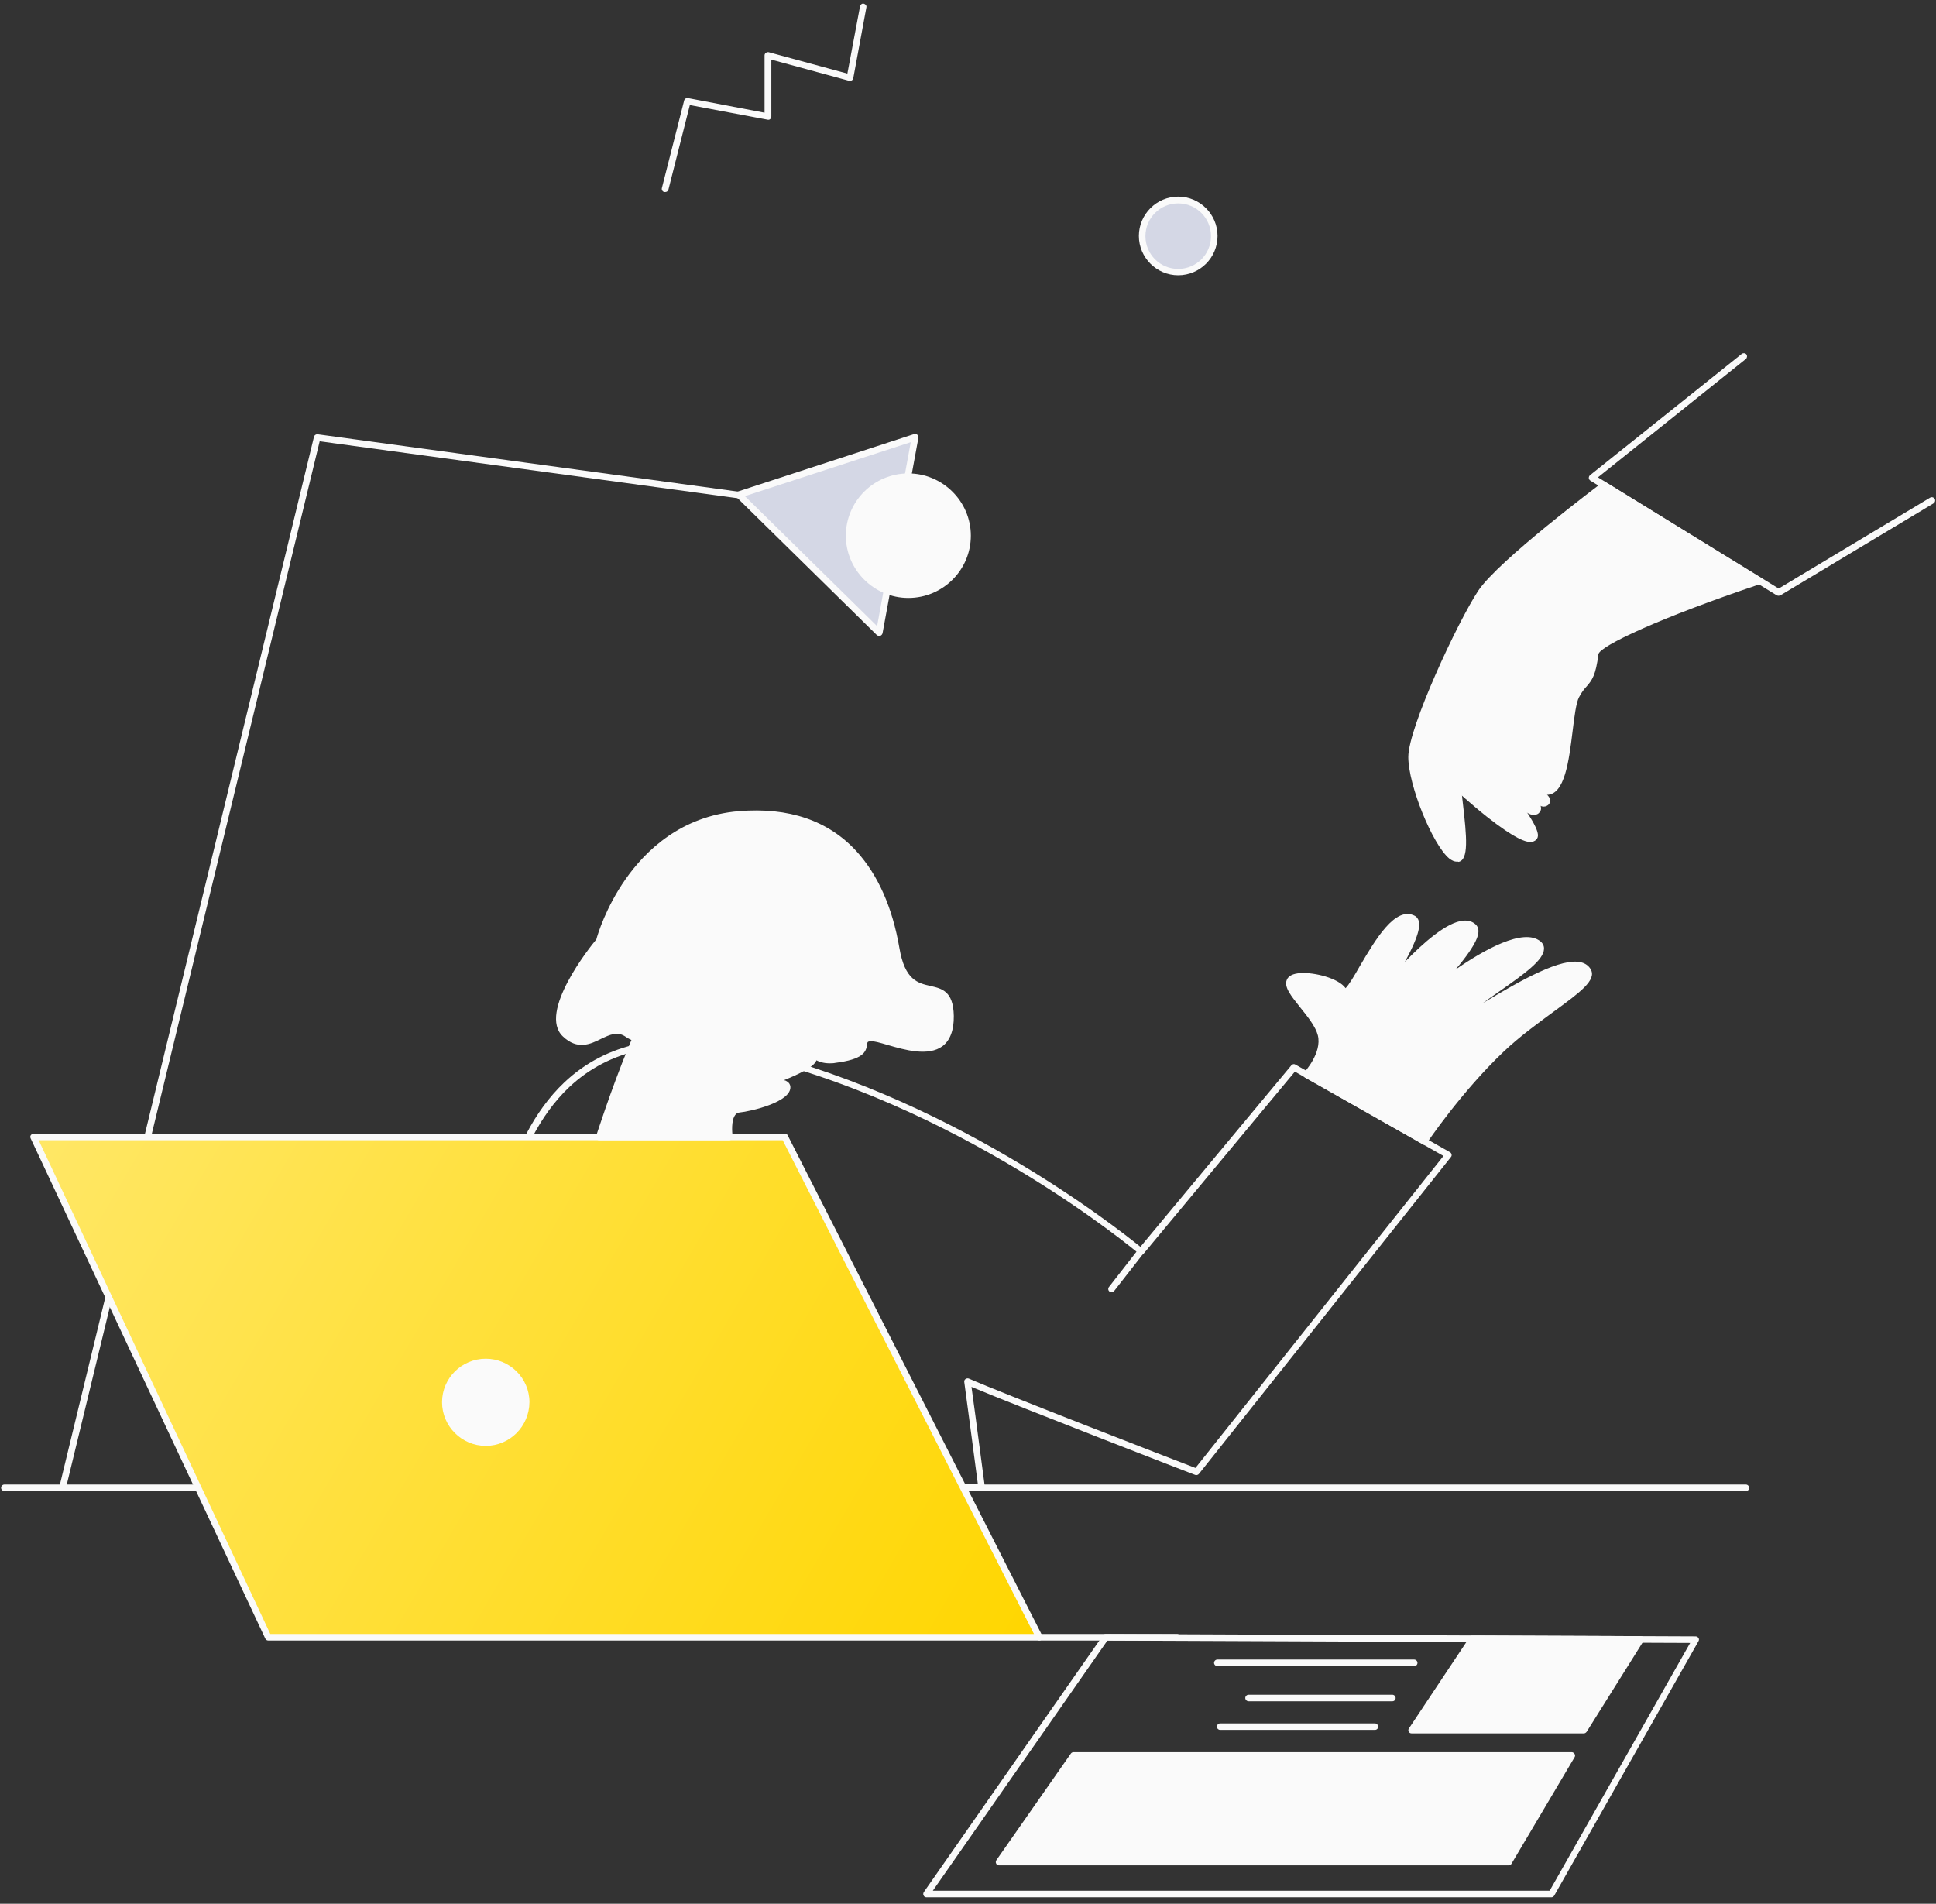
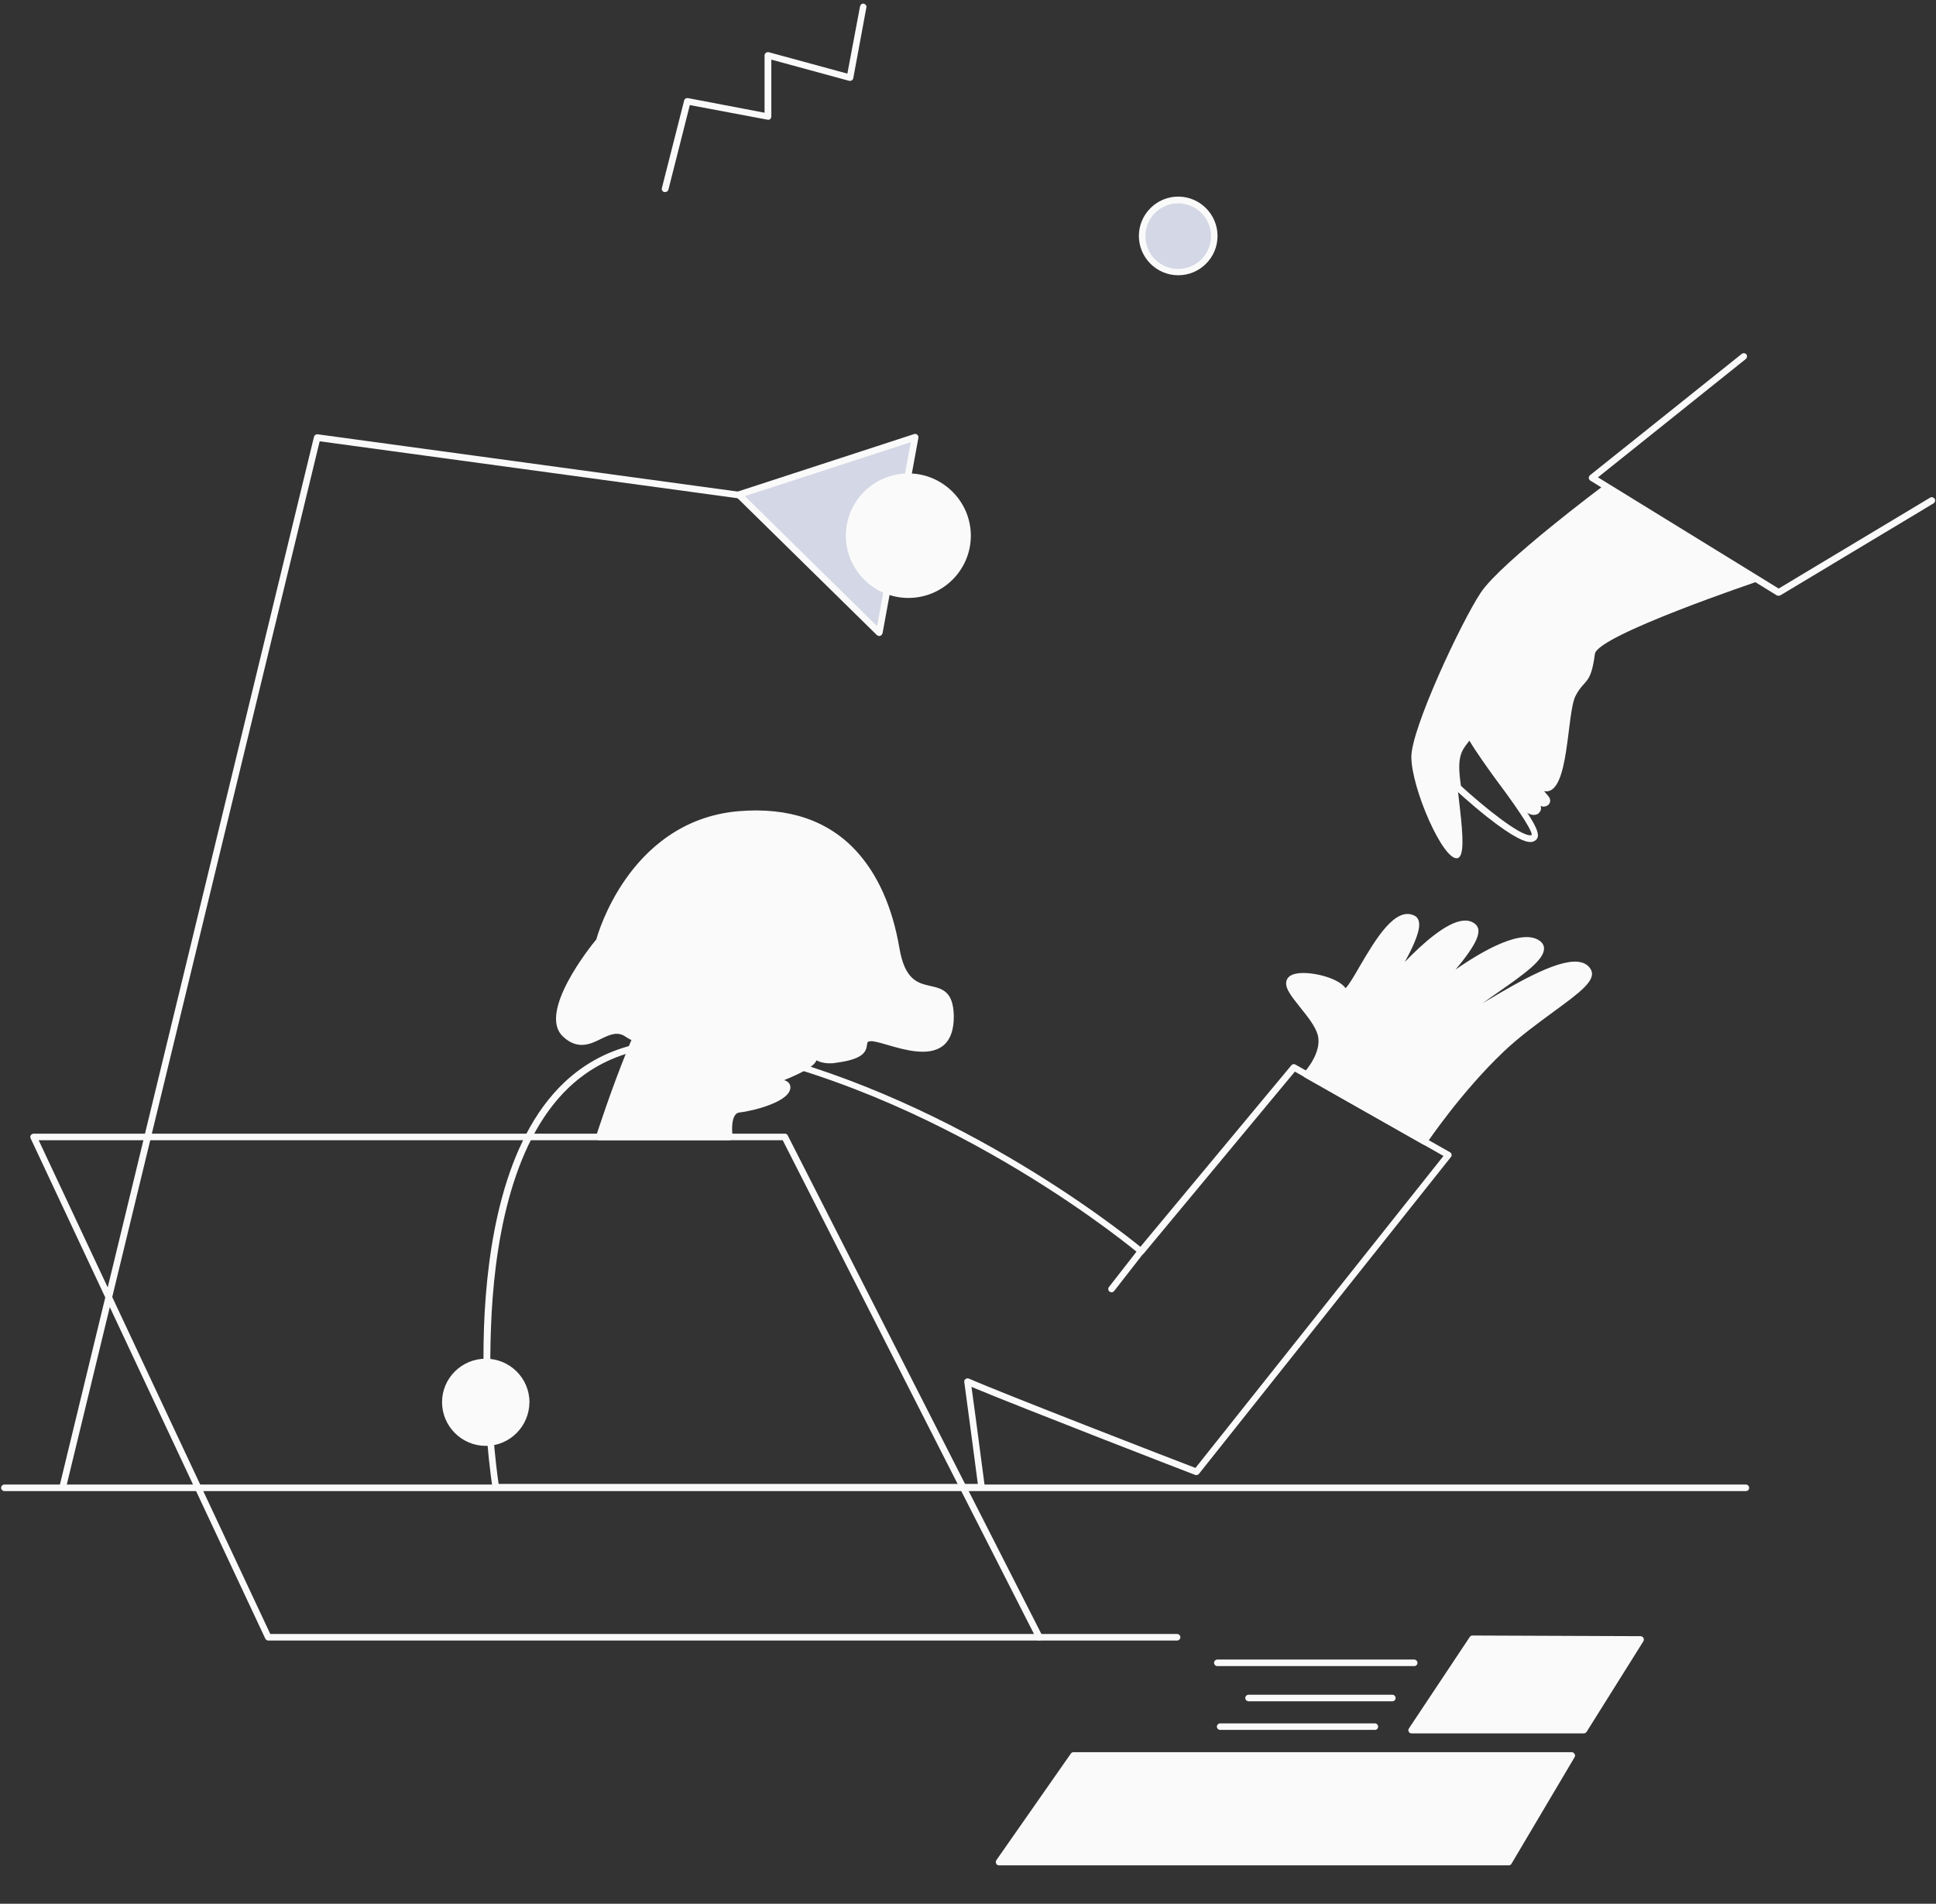
<svg xmlns="http://www.w3.org/2000/svg" width="242" height="238" viewBox="0 0 242 238" fill="none">
  <rect x="0" y="0" width="242" height="238" fill="#333333" stroke="none" />
  <g clip-path="url(#clip0_545_8592)">
    <path d="M7.839 186.33C7.811 186.33 7.784 186.33 7.729 186.33C7.511 186.275 7.374 186.057 7.429 185.838L39.25 54.596C39.304 54.404 39.495 54.268 39.714 54.295L92.402 61.479C92.621 61.506 92.785 61.725 92.757 61.943C92.73 62.162 92.511 62.325 92.293 62.298L39.96 55.169L8.248 186.002C8.194 186.193 8.03 186.33 7.839 186.33Z" fill="#FAFAFA" />
    <path d="M122.692 186.33H61.974C61.783 186.33 61.592 186.194 61.564 185.975C61.537 185.893 60.117 176.689 60.499 165.954C60.854 155.985 62.875 142.574 70.523 135.335C75.74 130.392 82.951 128.862 91.91 130.801C118.131 136.483 139.682 153.554 142.549 155.875L161.423 133.178C161.56 133.014 161.778 132.986 161.942 133.096L181.253 144.049C181.362 144.103 181.417 144.212 181.444 144.322C181.472 144.431 181.444 144.568 181.362 144.649L149.87 184.254C149.76 184.391 149.569 184.446 149.405 184.391C149.159 184.309 127.09 175.76 121.436 173.384C121.955 177.071 123.075 185.784 123.102 185.866C123.129 185.975 123.075 186.112 122.993 186.194C122.938 186.276 122.802 186.33 122.692 186.33ZM62.329 185.511H122.228C121.955 183.49 120.917 175.487 120.535 172.783C120.507 172.646 120.562 172.482 120.698 172.4C120.808 172.318 120.972 172.291 121.108 172.346C125.069 174.094 146.701 182.479 149.433 183.517L180.434 144.513L161.86 133.97L142.959 156.722C142.877 156.804 142.795 156.859 142.686 156.859C142.577 156.859 142.468 156.831 142.386 156.749C142.167 156.558 119.633 137.603 91.8 131.593C83.115 129.709 76.177 131.184 71.151 135.909C63.695 142.956 61.728 156.149 61.373 165.954C60.991 175.487 62.056 183.735 62.329 185.511Z" fill="#FAFAFA" />
    <path d="M94.861 129.654C100.542 129.654 105.158 125.038 105.158 119.357C105.158 113.675 100.542 109.059 94.861 109.059C89.18 109.059 84.564 113.675 84.564 119.357C84.564 125.038 89.18 129.654 94.861 129.654Z" fill="#FAFAFA" />
    <path d="M94.861 130.063C88.962 130.063 84.154 125.256 84.154 119.356C84.154 113.456 88.962 108.649 94.861 108.649C100.761 108.649 105.568 113.456 105.568 119.356C105.596 125.256 100.788 130.063 94.861 130.063ZM94.861 109.469C89.398 109.469 84.974 113.893 84.974 119.356C84.974 124.819 89.398 129.244 94.861 129.244C100.324 129.244 104.749 124.819 104.749 119.356C104.776 113.921 100.324 109.469 94.861 109.469Z" fill="#FAFAFA" />
    <path d="M74.895 117.636C74.895 117.636 67.602 126.403 70.634 129.271C73.666 132.139 75.769 127.359 78.446 129.271C81.15 131.183 85.575 128.834 85.93 127.277C86.285 125.72 85.766 116.68 87.323 116.407C88.88 116.133 90.546 117.007 92.977 115.369C95.408 113.73 99.833 109.715 101.745 111.463C103.657 113.211 105.05 119.193 102.783 122.224C100.515 125.256 98.959 133.177 104.339 132.467C109.72 131.784 106.852 130.036 108.682 129.763C110.512 129.49 118.843 134.27 118.761 126.977C118.706 121.023 113.38 126.622 111.987 118.537C110.594 110.452 105.978 100.646 92.349 101.766C78.719 102.941 74.895 117.636 74.895 117.636Z" fill="#FAFAFA" />
    <path d="M103.711 132.931C102.127 132.931 101.307 132.138 100.898 131.428C100.242 130.308 100.105 128.615 100.515 126.594C100.87 124.846 101.608 123.125 102.454 121.978C104.503 119.219 103.301 113.428 101.471 111.762C100.16 110.561 96.882 112.991 94.725 114.603C94.178 115.013 93.659 115.395 93.195 115.696C91.392 116.925 89.945 116.843 88.77 116.788C88.278 116.761 87.814 116.733 87.377 116.815C87.377 116.815 86.968 116.952 86.722 119.192C86.558 120.694 86.531 122.524 86.503 124.163C86.476 125.665 86.448 126.84 86.339 127.386C86.148 128.314 84.946 129.325 83.362 129.926C81.423 130.663 79.566 130.554 78.227 129.626C77.189 128.888 76.233 129.352 75.141 129.871C73.83 130.527 72.191 131.319 70.361 129.571C67.192 126.594 73.775 118.345 74.54 117.444C74.704 116.843 75.714 113.456 78.2 109.905C80.685 106.354 85.138 102.011 92.348 101.41C98.603 100.891 103.574 102.585 107.098 106.463C109.747 109.386 111.55 113.428 112.424 118.509C113.107 122.551 114.746 122.906 116.302 123.261C117.723 123.589 119.17 123.89 119.225 127.003C119.252 128.779 118.761 130.063 117.832 130.773C116.057 132.111 113.107 131.264 110.949 130.636C110.02 130.363 109.174 130.117 108.791 130.172C108.436 130.226 108.436 130.254 108.381 130.582C108.272 131.538 107.863 132.439 104.421 132.876C104.175 132.931 103.929 132.931 103.711 132.931ZM100.57 110.615C101.116 110.615 101.608 110.779 102.045 111.161C104.175 113.101 105.514 119.301 103.137 122.497C101.662 124.463 100.379 128.915 101.635 131.046C102.154 131.92 103.055 132.275 104.339 132.111C107.426 131.701 107.507 131.019 107.589 130.527C107.644 130.145 107.699 129.544 108.682 129.407C109.228 129.325 110.075 129.571 111.167 129.899C113.161 130.472 115.893 131.264 117.34 130.172C118.078 129.626 118.433 128.56 118.433 127.058C118.406 124.6 117.504 124.409 116.166 124.108C114.5 123.753 112.451 123.289 111.659 118.7C109.119 104.005 99.805 101.656 92.458 102.257C79.238 103.35 75.386 117.635 75.332 117.771C75.305 117.826 75.277 117.881 75.25 117.935C73.283 120.284 68.695 126.894 70.962 129.025C72.382 130.363 73.529 129.817 74.813 129.189C75.987 128.615 77.298 127.987 78.746 128.997C80.303 130.09 82.324 129.516 83.116 129.216C84.509 128.67 85.465 127.796 85.602 127.249C85.711 126.812 85.738 125.528 85.766 124.19C85.848 119.438 86.011 116.296 87.35 116.078C87.869 115.996 88.388 116.023 88.907 116.051C90.054 116.105 91.256 116.187 92.84 115.095C93.277 114.794 93.796 114.412 94.342 114.029C96.281 112.418 98.712 110.615 100.57 110.615Z" fill="#FAFAFA" />
    <path d="M218.236 186.41H0.545C0.327 186.41 0.136 186.219 0.136 186C0.136 185.782 0.327 185.591 0.545 185.591H218.236C218.455 185.591 218.646 185.782 218.646 186C218.646 186.219 218.482 186.41 218.236 186.41Z" fill="#FAFAFA" />
-     <path d="M129.904 204.686H33.541L4.206 142.137H98.111L129.904 204.686Z" fill="url(#paint0_linear_545_8592)" />
    <path d="M129.905 205.095H33.542C33.378 205.095 33.241 205.013 33.159 204.849L3.824 142.301C3.77 142.164 3.77 142.028 3.852 141.918C3.933 141.809 4.07 141.727 4.207 141.727H98.111C98.275 141.727 98.412 141.809 98.466 141.946L130.287 204.494C130.342 204.631 130.342 204.767 130.26 204.904C130.178 205.013 130.068 205.095 129.905 205.095ZM33.787 204.276H129.249L97.838 142.547H4.835L33.787 204.276Z" fill="#FAFAFA" />
    <path d="M60.719 180.349C63.505 180.349 65.772 178.082 65.772 175.296C65.772 172.51 63.505 170.243 60.719 170.243C57.933 170.243 55.666 172.51 55.666 175.296C55.666 178.109 57.933 180.349 60.719 180.349Z" fill="#FAFAFA" />
    <path d="M60.719 180.758C57.714 180.758 55.256 178.3 55.256 175.296C55.256 172.291 57.714 169.86 60.719 169.86C63.723 169.86 66.181 172.291 66.181 175.296C66.154 178.327 63.723 180.758 60.719 180.758ZM60.719 170.68C58.151 170.68 56.075 172.755 56.075 175.296C56.075 177.836 58.151 179.939 60.719 179.939C63.286 179.939 65.362 177.863 65.362 175.296C65.335 172.755 63.259 170.68 60.719 170.68Z" fill="#FAFAFA" />
    <path d="M147.139 205.094H129.931C129.713 205.094 129.521 204.902 129.521 204.684C129.521 204.465 129.713 204.274 129.931 204.274H147.139C147.357 204.274 147.549 204.465 147.549 204.684C147.549 204.902 147.357 205.094 147.139 205.094Z" fill="#FAFAFA" />
    <path d="M92.349 61.835L109.911 79.097L114.391 54.678L92.349 61.835Z" fill="#D4D7E5" />
    <path d="M109.911 79.508C109.802 79.508 109.693 79.454 109.611 79.399L92.048 62.137C91.939 62.027 91.911 61.891 91.939 61.754C91.966 61.618 92.075 61.508 92.212 61.454L114.254 54.27C114.39 54.216 114.554 54.243 114.664 54.352C114.773 54.434 114.828 54.598 114.8 54.735L110.321 79.153C110.293 79.29 110.184 79.426 110.048 79.481C110.02 79.508 109.966 79.508 109.911 79.508ZM93.113 62.027L109.638 78.279L113.844 55.281L93.113 62.027Z" fill="#FAFAFA" />
    <path d="M113.543 74.344C117.612 74.344 120.945 71.039 120.945 66.969C120.945 62.899 117.64 59.594 113.543 59.594C109.446 59.594 106.141 62.899 106.141 66.969C106.168 71.039 109.473 74.344 113.543 74.344Z" fill="#FAFAFA" />
    <path d="M113.543 74.753C109.255 74.753 105.731 71.257 105.731 66.969C105.731 62.681 109.228 59.184 113.543 59.184C117.831 59.184 121.355 62.681 121.355 66.969C121.355 71.257 117.859 74.753 113.543 74.753ZM113.543 60.004C109.692 60.004 106.551 63.145 106.551 66.969C106.551 70.82 109.692 73.934 113.543 73.934C117.394 73.934 120.536 70.793 120.536 66.969C120.536 63.117 117.394 60.004 113.543 60.004Z" fill="#FAFAFA" />
    <path d="M83.142 24.007C83.115 24.007 83.088 24.007 83.033 24.007C82.815 23.952 82.678 23.734 82.733 23.515L85.519 12.562C85.573 12.344 85.792 12.235 85.983 12.262L95.57 14.092V6.936C95.57 6.799 95.625 6.69 95.734 6.608C95.843 6.526 95.98 6.499 96.089 6.526L105.922 9.203L107.506 0.79C107.561 0.572 107.752 0.408 107.971 0.462C108.189 0.517 108.353 0.708 108.298 0.927L106.66 9.776C106.632 9.886 106.578 9.995 106.468 10.05C106.359 10.104 106.25 10.132 106.141 10.104L96.417 7.455V14.556C96.417 14.666 96.362 14.802 96.28 14.884C96.198 14.966 96.062 14.993 95.953 14.966L86.229 13.136L83.552 23.706C83.498 23.898 83.334 24.007 83.142 24.007Z" fill="#FAFAFA" />
    <path d="M147.275 34.003C149.761 34.003 151.782 31.981 151.782 29.496C151.782 27.01 149.761 24.989 147.275 24.989C144.79 24.989 142.769 27.01 142.769 29.496C142.796 32.009 144.79 34.003 147.275 34.003Z" fill="#D4D7E5" />
    <path d="M147.276 34.412C144.572 34.412 142.359 32.199 142.359 29.495C142.359 26.791 144.572 24.579 147.276 24.579C149.98 24.579 152.192 26.791 152.192 29.495C152.192 32.227 149.98 34.412 147.276 34.412ZM147.276 25.426C145.009 25.426 143.179 27.256 143.179 29.523C143.179 31.79 145.009 33.62 147.276 33.62C149.543 33.62 151.373 31.79 151.373 29.523C151.373 27.256 149.543 25.426 147.276 25.426Z" fill="#FAFAFA" />
    <path d="M74.894 142.14C74.894 142.14 82.023 119.852 85.847 120.316C89.671 120.781 87.24 126.326 87.24 126.326C87.24 126.326 102.727 120.999 103.683 124.468C104.421 127.063 93.413 129.958 93.413 129.958C93.413 129.958 103.137 127.309 103.328 129.166C103.547 131.324 94.915 132.526 93.495 133.345C93.495 133.345 101.252 130.75 101.662 132.143C102.044 133.509 93.14 136.295 93.14 136.295C93.14 136.295 98.221 134.492 98.357 135.831C98.494 137.224 94.096 138.48 92.348 138.644C90.6 138.808 91.119 142.113 91.119 142.113H74.894V142.14Z" fill="#FAFAFA" />
    <path d="M91.146 142.549H74.894C74.758 142.549 74.648 142.495 74.566 142.385C74.484 142.276 74.457 142.14 74.512 142.03C74.539 141.976 76.314 136.376 78.554 130.914C82.706 120.78 84.727 119.77 85.902 119.906C86.885 120.015 87.595 120.452 88.005 121.19C88.77 122.528 88.305 124.549 87.923 125.697C90.791 124.768 100.323 121.845 103.191 123.348C103.656 123.594 103.956 123.949 104.093 124.386C104.202 124.768 104.147 125.15 103.929 125.533C103.382 126.516 101.744 127.445 99.914 128.237C101.416 128.073 102.727 128.073 103.328 128.483C103.628 128.701 103.738 128.974 103.738 129.166C103.847 130.122 102.891 130.832 101.307 131.46C101.416 131.487 101.525 131.515 101.634 131.569C101.908 131.733 102.017 131.924 102.071 132.088C102.235 132.689 101.853 133.481 98.002 135.038C98.165 135.065 98.275 135.12 98.384 135.202C98.63 135.338 98.766 135.584 98.794 135.83C98.985 137.769 93.823 138.944 92.43 139.08C92.211 139.108 92.047 139.19 91.911 139.381C91.392 140.036 91.501 141.566 91.583 142.085C91.61 142.194 91.556 142.331 91.501 142.413C91.364 142.495 91.255 142.549 91.146 142.549ZM75.441 141.73H90.682C90.627 140.992 90.6 139.654 91.228 138.862C91.501 138.507 91.883 138.288 92.32 138.261C95.188 137.961 98.002 136.54 97.947 135.885C97.756 135.612 96.199 135.775 94.287 136.376C93.686 136.595 93.276 136.704 93.276 136.704C93.058 136.759 92.839 136.649 92.757 136.431C92.675 136.212 92.812 135.994 93.003 135.912C93.194 135.83 93.632 135.694 94.15 135.53C97.947 134.273 101.061 132.826 101.252 132.225C100.87 131.842 97.674 132.361 93.632 133.7C93.44 133.754 93.222 133.672 93.14 133.481C93.058 133.29 93.112 133.071 93.304 132.962C93.795 132.662 94.942 132.361 96.39 132.006C98.712 131.405 103.027 130.285 102.918 129.166C102.918 129.138 102.918 129.111 102.864 129.084C102.345 128.729 99.504 128.728 94.014 130.203C93.795 130.258 93.632 130.313 93.522 130.34C93.304 130.395 93.085 130.258 93.031 130.04C92.976 129.821 93.112 129.603 93.331 129.548C93.44 129.521 93.577 129.493 93.741 129.439C96.39 128.701 102.263 126.789 103.219 125.096C103.328 124.905 103.355 124.741 103.328 124.577C103.273 124.358 103.109 124.167 102.836 124.031C100.323 122.719 90.846 125.505 87.404 126.68C87.24 126.735 87.076 126.68 86.967 126.571C86.858 126.461 86.83 126.27 86.885 126.134C86.885 126.106 88.196 123.102 87.322 121.545C87.049 121.053 86.557 120.753 85.82 120.671C85.192 120.589 83.307 121.463 79.346 131.159C77.489 135.666 75.96 140.2 75.441 141.73Z" fill="#FAFAFA" />
    <path d="M138.944 161.557C138.862 161.557 138.78 161.529 138.699 161.475C138.507 161.338 138.48 161.065 138.617 160.901L142.277 156.203C142.413 156.012 142.686 155.985 142.85 156.121C143.041 156.258 143.069 156.531 142.932 156.695L139.272 161.393C139.19 161.502 139.081 161.557 138.944 161.557Z" fill="#FAFAFA" />
    <path d="M163.309 134.323C163.309 134.323 165.712 131.783 165.111 129.352C164.51 126.921 160.687 123.972 161.205 122.66C161.724 121.349 167.051 122.333 167.897 123.917C168.771 125.474 173.251 113.101 176.61 114.903C178.331 115.805 172.841 123.972 172.841 123.972C172.841 123.972 181.363 113.401 184.149 115.941C185.624 117.28 178.495 124.327 178.495 124.327C178.495 124.327 189.175 115.532 192.234 118.072C194.556 119.984 182.592 125.802 183.603 126.867C183.903 127.195 196.522 118.099 198.434 121.486C199.417 123.207 192.698 126.484 187.673 131.237C182.21 136.427 178.003 142.736 178.003 142.736L163.309 134.323Z" fill="#FAFAFA" />
    <path d="M178.059 143.121C177.977 143.121 177.922 143.093 177.868 143.066L163.118 134.708C163.009 134.653 162.927 134.544 162.927 134.407C162.9 134.271 162.954 134.162 163.036 134.052C163.063 134.025 165.276 131.621 164.73 129.436C164.456 128.344 163.446 127.087 162.545 125.967C161.397 124.52 160.469 123.4 160.851 122.499C161.042 122.007 161.616 121.707 162.572 121.652C164.293 121.543 167.297 122.28 168.198 123.537C168.581 123.181 169.346 121.898 169.947 120.833C171.94 117.446 174.426 113.212 176.857 114.496C177.021 114.578 177.267 114.796 177.349 115.179C177.431 115.506 177.676 116.49 175.601 120.259C177.84 117.937 180.845 115.26 182.921 115.097C183.549 115.042 184.068 115.206 184.477 115.588C184.614 115.725 184.805 115.971 184.805 116.38C184.805 116.735 184.833 117.801 181.937 121.215C185.433 118.784 190.432 115.943 192.562 117.691C192.863 117.937 193.027 118.292 192.999 118.647C192.945 120.013 190.623 121.707 187.373 123.974C186.717 124.438 185.952 124.957 185.297 125.449C185.406 125.367 185.543 125.312 185.652 125.23C190.159 122.526 195.212 119.658 197.67 120.314C198.189 120.45 198.599 120.751 198.845 121.188C199.609 122.526 197.479 124.083 194.228 126.459C192.262 127.907 189.995 129.546 188.001 131.43C182.62 136.538 178.441 142.793 178.386 142.847C178.332 143.039 178.195 143.121 178.059 143.121ZM163.965 134.216L177.949 142.137C178.878 140.799 182.702 135.391 187.455 130.884C189.503 128.945 191.77 127.306 193.764 125.831C196.113 124.11 198.544 122.335 198.134 121.625C197.998 121.379 197.779 121.215 197.452 121.133C195.103 120.532 188.984 124.192 186.062 125.967C183.849 127.306 183.658 127.415 183.358 127.087C183.221 126.951 183.166 126.76 183.194 126.568C183.276 125.858 184.505 124.957 186.908 123.318C189.121 121.788 192.125 119.685 192.18 118.647C192.18 118.565 192.18 118.456 192.016 118.347C190.924 117.446 188.247 118.238 184.477 120.559C181.473 122.417 178.824 124.602 178.796 124.602C178.632 124.738 178.387 124.711 178.223 124.547C178.086 124.383 178.086 124.137 178.25 123.974C180.49 121.761 184.013 117.773 183.986 116.38C183.986 116.244 183.931 116.189 183.931 116.189C183.685 115.971 183.385 115.889 183.003 115.916C180.298 116.135 175.027 121.952 173.224 124.192C173.088 124.356 172.842 124.383 172.651 124.274C172.487 124.137 172.432 123.892 172.541 123.728C174.262 121.188 176.884 116.654 176.556 115.397C176.529 115.288 176.475 115.26 176.475 115.26C174.754 114.359 172.296 118.511 170.657 121.27C169.318 123.537 168.772 124.438 168.117 124.438C167.898 124.438 167.707 124.301 167.57 124.083C167.079 123.209 164.429 122.335 162.599 122.444C161.971 122.471 161.643 122.635 161.589 122.772C161.397 123.236 162.381 124.438 163.173 125.421C164.129 126.596 165.194 127.961 165.522 129.218C166.041 131.321 164.62 133.397 163.965 134.216Z" fill="#FAFAFA" />
-     <path d="M182.238 98.466C182.238 98.466 190.705 106.278 191.825 104.612C192.562 103.519 185.297 94.997 183.713 91.829C182.538 93.522 181.528 93.932 182.238 98.466Z" fill="#FAFAFA" />
    <path d="M191.279 105.266C190.76 105.266 189.476 104.966 185.816 102.071C183.795 100.459 181.992 98.793 181.965 98.766C181.91 98.711 181.855 98.629 181.828 98.52C181.2 94.477 181.91 93.549 182.893 92.265C183.057 92.046 183.221 91.855 183.385 91.609C183.467 91.5 183.604 91.418 183.74 91.445C183.877 91.445 184.013 91.555 184.068 91.664C184.696 92.92 186.308 95.133 187.864 97.291C191.333 102.043 192.672 104.064 192.125 104.857C192.016 105.02 191.798 105.212 191.415 105.266C191.415 105.239 191.333 105.266 191.279 105.266ZM182.62 98.247C185.352 100.759 190.05 104.583 191.361 104.42C191.415 104.42 191.443 104.392 191.47 104.392C191.525 103.655 188.957 100.104 187.236 97.755C185.816 95.788 184.45 93.931 183.685 92.593C183.631 92.647 183.604 92.702 183.549 92.757C182.648 93.904 182.074 94.668 182.62 98.247Z" fill="#FAFAFA" />
    <path d="M183.712 91.826C183.712 91.826 190.622 103.106 192.206 101.249C192.917 100.429 186.361 93.683 186.634 88.876C185.187 90.159 183.712 91.826 183.712 91.826Z" fill="#FAFAFA" />
    <path d="M191.742 101.876C191.715 101.876 191.687 101.876 191.66 101.876C191.278 101.848 190.103 101.739 186.552 96.823C184.832 94.446 183.384 92.07 183.357 92.043C183.275 91.879 183.275 91.688 183.411 91.551C183.466 91.469 184.914 89.858 186.361 88.574C186.498 88.464 186.662 88.437 186.798 88.519C186.935 88.601 187.044 88.738 187.017 88.901C186.853 91.769 189.338 95.511 190.977 97.997C192.316 100.018 192.944 100.947 192.479 101.493C192.316 101.766 192.042 101.876 191.742 101.876ZM184.231 91.879C186.443 95.484 190.322 100.947 191.742 101.056C191.797 101.056 191.824 101.056 191.851 101.029C191.797 100.646 191.032 99.499 190.349 98.461C188.71 96.003 186.525 92.725 186.252 89.775C185.378 90.622 184.586 91.496 184.231 91.879Z" fill="#FAFAFA" />
    <path d="M190.895 91.657C190.949 99.605 193.927 99.469 193.298 100.261C192.452 101.299 189.775 96.983 188.191 94.115C186.634 91.247 186.77 90.619 186.634 88.898C186.634 88.898 188.983 87.096 189.884 88.188C190.458 88.844 190.895 89.936 190.895 91.657Z" fill="#FAFAFA" />
    <path d="M192.971 100.837C192.944 100.837 192.917 100.837 192.889 100.837C192.179 100.783 190.704 99.581 187.836 94.309C186.416 91.687 186.361 90.868 186.252 89.475C186.252 89.311 186.225 89.12 186.225 88.928C186.225 88.792 186.279 88.655 186.389 88.573C186.662 88.355 189.093 86.552 190.212 87.918C190.923 88.764 191.305 90.048 191.305 91.687C191.36 97.068 192.698 98.57 193.354 99.308C193.627 99.608 194.009 100.045 193.599 100.564C193.435 100.728 193.217 100.837 192.971 100.837ZM187.044 89.092C187.044 89.201 187.071 89.311 187.071 89.42C187.153 90.731 187.208 91.469 188.546 93.927C190.813 98.079 192.425 99.936 192.917 100.018C192.862 99.963 192.807 99.881 192.753 99.826C192.042 99.034 190.54 97.368 190.486 91.687C190.486 90.239 190.158 89.147 189.584 88.464C189.12 87.89 187.782 88.573 187.044 89.092Z" fill="#FAFAFA" />
    <path d="M222.307 74.479C222.225 74.479 222.17 74.451 222.088 74.424L198.79 60.084C198.681 60.002 198.599 59.893 198.599 59.757C198.599 59.62 198.653 59.484 198.763 59.402L217.718 44.242C217.909 44.106 218.155 44.133 218.292 44.297C218.428 44.461 218.401 44.734 218.237 44.871L199.746 59.675L222.334 73.578L241.263 62.215C241.454 62.106 241.7 62.16 241.836 62.352C241.946 62.543 241.891 62.788 241.7 62.925L222.553 74.424C222.471 74.451 222.389 74.479 222.307 74.479Z" fill="#FAFAFA" />
    <path d="M200.51 60.661C200.51 60.661 187.645 70.275 185.105 74.072C182.592 77.869 176.419 91.088 176.419 94.612C176.419 98.545 180.407 107.668 182.182 107.285C183.958 106.903 181.308 96.169 182.182 94.148C183.056 92.126 187.235 87.155 189.502 87.947C191.769 88.739 190.13 98.627 193.162 98.927C196.194 99.228 195.812 89.122 196.959 86.964C198.106 84.806 198.844 85.708 199.363 81.747C199.663 79.425 219.902 72.624 219.902 72.624L200.51 60.661Z" fill="#FAFAFA" />
-     <path d="M182.101 107.722C181.8 107.722 181.5 107.585 181.172 107.34C179.069 105.619 176.037 98.162 176.037 94.639C176.037 90.979 182.183 77.786 184.778 73.853C187.318 70.056 199.745 60.742 200.264 60.333C200.401 60.223 200.592 60.223 200.729 60.305L220.149 72.269C220.285 72.351 220.367 72.514 220.34 72.651C220.313 72.815 220.203 72.951 220.067 73.006C207.53 77.213 199.909 80.791 199.8 81.801C199.472 84.423 199.008 85.024 198.325 85.816C198.025 86.144 197.724 86.499 197.369 87.182C197.014 87.865 196.796 89.586 196.577 91.388C196.113 95.13 195.594 99.364 193.354 99.364C193.299 99.364 193.245 99.364 193.163 99.364C191.196 99.173 190.896 96.086 190.623 93.082C190.431 91.006 190.213 88.657 189.421 88.384C188.601 88.111 187.236 88.821 185.652 90.35C184.204 91.771 183.002 93.492 182.592 94.365C182.237 95.158 182.565 97.862 182.838 100.265C183.357 104.717 183.603 107.476 182.319 107.749C182.237 107.695 182.183 107.722 182.101 107.722ZM200.538 61.152C198.817 62.436 187.727 70.876 185.46 74.29C184.204 76.174 182.046 80.408 180.216 84.587C178.086 89.449 176.857 93.082 176.857 94.611C176.857 98.053 179.943 105.264 181.691 106.684C181.91 106.848 182.046 106.903 182.128 106.903C182.128 106.903 182.456 106.739 182.429 104.963C182.401 103.68 182.21 101.959 182.019 100.293C181.691 97.425 181.418 94.966 181.855 93.983C182.756 91.935 187.045 86.636 189.694 87.537C191.005 87.974 191.196 90.296 191.469 92.945C191.715 95.485 191.988 98.353 193.272 98.49C194.856 98.654 195.375 94.365 195.785 91.252C196.031 89.285 196.249 87.564 196.659 86.772C197.069 86.007 197.424 85.598 197.752 85.243C198.298 84.642 198.708 84.177 199.035 81.692C199.09 81.173 199.254 79.999 209.688 75.929C213.539 74.427 217.39 73.088 219.056 72.514L200.538 61.152Z" fill="#FAFAFA" />
-     <path d="M193.927 237.187H115.81C115.646 237.187 115.509 237.105 115.455 236.969C115.373 236.832 115.4 236.668 115.482 236.532L137.879 204.438C137.961 204.329 138.071 204.274 138.207 204.274L211.954 204.575C212.091 204.575 212.227 204.657 212.309 204.766C212.391 204.902 212.391 205.039 212.309 205.176L194.282 236.969C194.2 237.105 194.064 237.187 193.927 237.187ZM116.602 236.368H193.709L211.271 205.394L138.426 205.094L116.602 236.368Z" fill="#FAFAFA" />
    <path d="M184.04 204.876L176.447 216.293H197.971L205.072 204.958L184.04 204.876Z" fill="#FAFAFA" />
    <path d="M197.971 216.702H176.448C176.284 216.702 176.147 216.62 176.092 216.484C176.011 216.347 176.038 216.183 176.12 216.074L183.713 204.657C183.795 204.548 183.904 204.466 184.041 204.466L205.072 204.548C205.209 204.548 205.345 204.629 205.427 204.766C205.509 204.903 205.482 205.066 205.427 205.176L198.326 216.511C198.217 216.647 198.107 216.702 197.971 216.702ZM177.212 215.883H197.725L204.308 205.367L184.232 205.285L177.212 215.883Z" fill="#FAFAFA" />
    <path d="M176.774 208.291H152.165C151.946 208.291 151.755 208.1 151.755 207.881C151.755 207.663 151.946 207.471 152.165 207.471H176.774C176.993 207.471 177.184 207.663 177.184 207.881C177.184 208.1 177.02 208.291 176.774 208.291Z" fill="#FAFAFA" />
    <path d="M174.043 212.687H156.071C155.852 212.687 155.661 212.496 155.661 212.278C155.661 212.059 155.852 211.868 156.071 211.868H174.043C174.262 211.868 174.453 212.059 174.453 212.278C174.453 212.496 174.289 212.687 174.043 212.687Z" fill="#FAFAFA" />
    <path d="M171.858 216.267H152.52C152.302 216.267 152.11 216.076 152.11 215.858C152.11 215.639 152.302 215.448 152.52 215.448H171.858C172.077 215.448 172.268 215.639 172.268 215.858C172.268 216.076 172.104 216.267 171.858 216.267Z" fill="#FAFAFA" />
    <path d="M188.601 232.791H124.878L134.192 219.462H196.467L188.601 232.791Z" fill="#FAFAFA" />
    <path d="M188.601 233.2H124.878C124.714 233.2 124.578 233.118 124.523 232.982C124.441 232.845 124.468 232.681 124.55 232.545L133.864 219.215C133.946 219.106 134.056 219.052 134.192 219.052H196.468C196.604 219.052 196.741 219.133 196.823 219.27C196.905 219.407 196.905 219.543 196.823 219.68L188.929 233.009C188.874 233.118 188.738 233.2 188.601 233.2ZM125.67 232.381H188.355L195.757 219.871H134.438L125.67 232.381Z" fill="#FAFAFA" />
  </g>
  <defs>
    <linearGradient id="paint0_linear_545_8592" x1="129.904" y1="204.686" x2="8.857" y2="134.156" gradientUnits="userSpaceOnUse">
      <stop stop-color="#FFD600" />
      <stop offset="1" stop-color="#FFE766" />
    </linearGradient>
    <clipPath id="clip0_545_8592">
      <rect width="242" height="237.255" fill="white" transform="translate(0 0.452)" />
    </clipPath>
  </defs>
</svg>